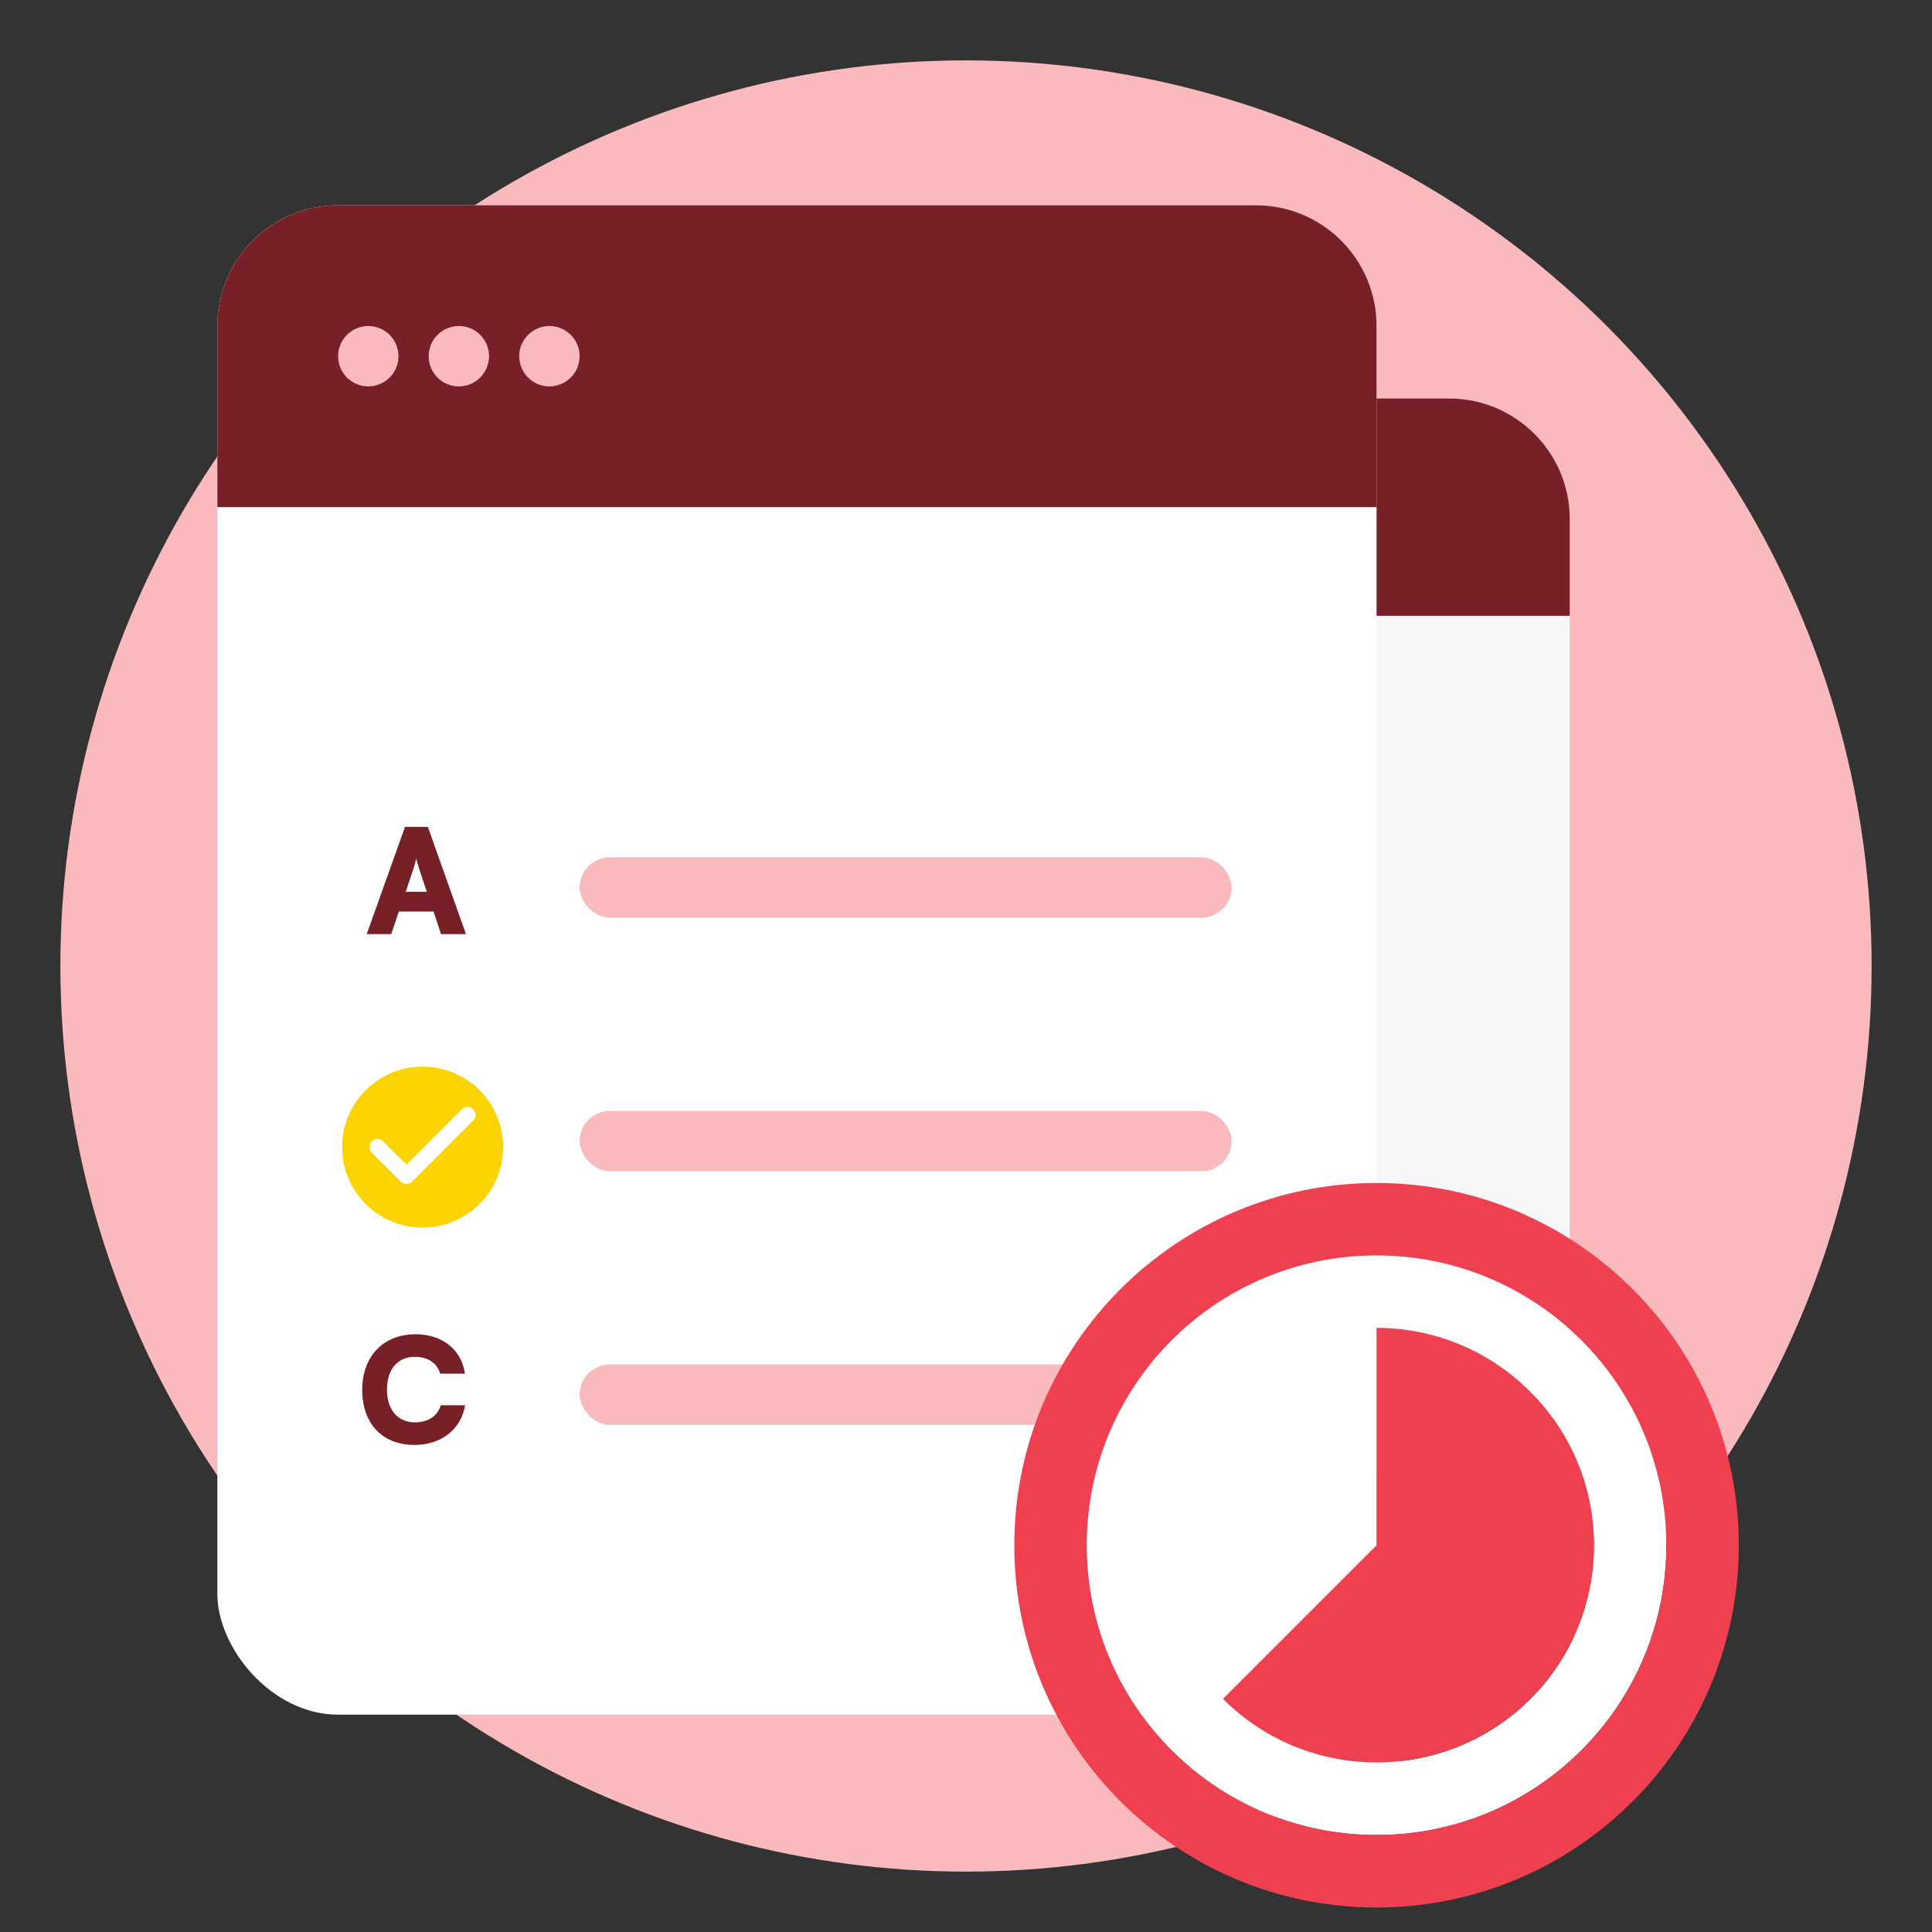
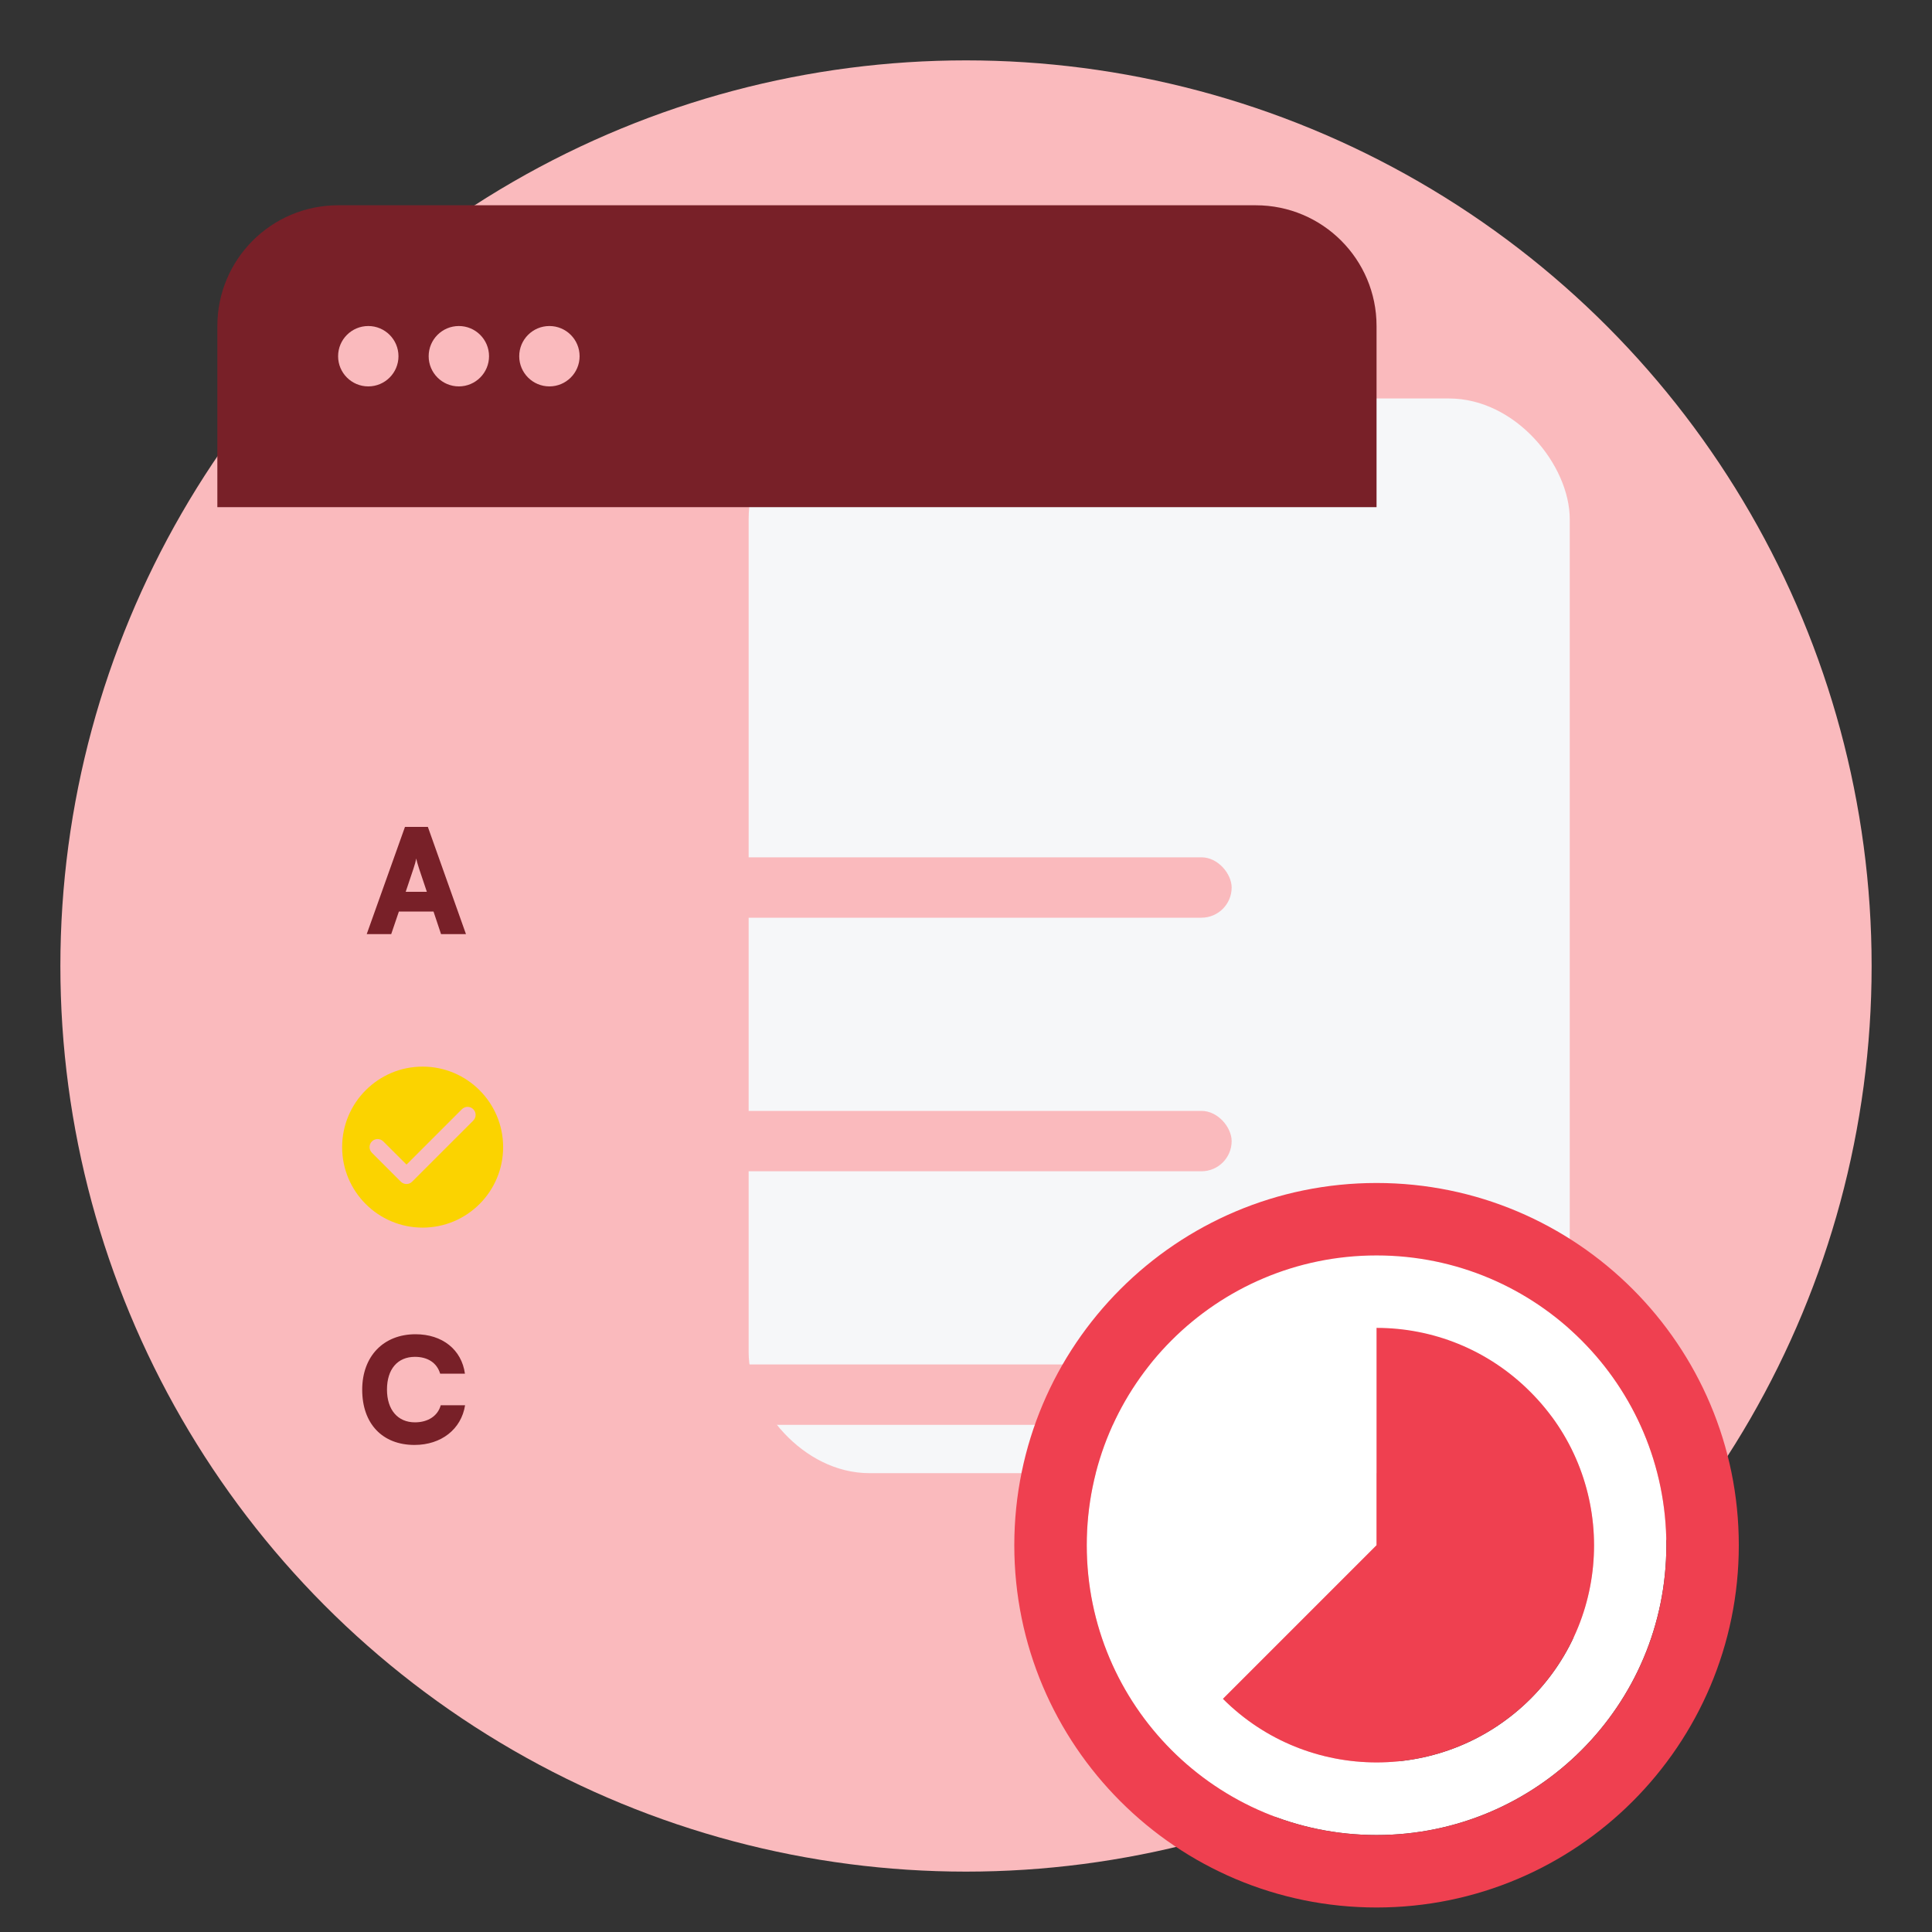
<svg xmlns="http://www.w3.org/2000/svg" width="160" height="160" viewBox="0 0 160 160" fill="none">
  <rect x="0" y="0" width="160" height="160" fill="#333333" stroke="none" />
  <g clip-path="url(#clip0_20_4151)">
    <circle cx="80" cy="80" r="75" fill="#FABABD" />
    <rect x="62" y="33" width="68" height="89" rx="10" fill="#F6F7F9" />
-     <path d="M62 43C62 37.477 66.477 33 72 33H120C125.523 33 130 37.477 130 43V51H62V43Z" fill="#782028" />
    <circle cx="30" cy="30" r="2.5" fill="#C5CCFF" />
    <circle cx="37.5" cy="30" r="2.5" fill="#C5CCFF" />
    <circle cx="45" cy="30" r="2.5" fill="#C5CCFF" />
-     <rect x="18" y="17" width="96" height="125" rx="10" fill="white" />
    <path d="M18 27C18 21.477 22.477 17 28 17H104C109.523 17 114 21.477 114 27V42H18V27Z" fill="#782028" />
    <circle cx="30.5" cy="29.5" r="2.5" fill="#FABABD" />
    <circle cx="38" cy="29.5" r="2.5" fill="#FABABD" />
    <circle cx="45.5" cy="29.5" r="2.5" fill="#FABABD" />
    <rect x="48" y="71" width="54" height="5" rx="2.5" fill="#FABABD" />
    <rect x="48" y="92" width="54" height="5" rx="2.5" fill="#FABABD" />
    <rect x="48" y="113" width="54" height="5" rx="2.5" fill="#FABABD" />
    <path d="M32.398 77.361H30.37L33.538 68.481H35.434L38.59 77.361H36.526L35.902 75.489H33.034L32.398 77.361ZM34.234 71.96L33.598 73.856H35.35L34.714 71.96C34.618 71.66 34.51 71.312 34.474 71.097C34.438 71.3 34.342 71.636 34.234 71.96Z" fill="#782028" />
    <path d="M34.328 119.664C31.664 119.664 29.996 117.9 29.996 115.092C29.996 112.32 31.76 110.496 34.412 110.496C36.632 110.496 38.228 111.768 38.504 113.76H36.452C36.188 112.872 35.432 112.368 34.364 112.368C32.924 112.368 32.048 113.388 32.048 115.08C32.048 116.748 32.936 117.792 34.364 117.792C35.456 117.792 36.26 117.252 36.5 116.376H38.516C38.204 118.356 36.548 119.664 34.328 119.664Z" fill="#782028" />
    <path d="M114 103.97C100.74 103.97 90 114.71 90 127.97C90 141.23 100.74 151.97 114 151.97C127.26 151.97 138 141.23 138 127.97C138 114.71 127.26 103.97 114 103.97ZM126.75 140.69C119.7 147.71 108.3 147.71 101.28 140.69L114 127.97V109.97C118.62 109.97 123.21 111.74 126.72 115.25C133.77 122.27 133.77 133.67 126.75 140.69Z" fill="white" />
    <path d="M126.72 115.25C123.21 111.74 118.62 109.97 114 109.97V127.97L101.28 140.69C108.3 147.71 119.7 147.71 126.75 140.69C133.77 133.67 133.77 122.27 126.72 115.25ZM114 97.97C97.44 97.97 84 111.41 84 127.97C84 144.53 97.44 157.97 114 157.97C130.56 157.97 144 144.53 144 127.97C144 111.41 130.56 97.97 114 97.97ZM114 151.97C100.74 151.97 90 141.23 90 127.97C90 114.71 100.74 103.97 114 103.97C127.26 103.97 138 114.71 138 127.97C138 141.23 127.26 151.97 114 151.97Z" fill="#EF4050" />
    <path d="M35 88.333C31.32 88.333 28.334 91.32 28.334 95C28.334 98.68 31.32 101.666 35 101.666C38.68 101.666 41.667 98.68 41.667 95C41.667 91.32 38.68 88.333 35 88.333ZM33.194 97.86L30.8 95.466C30.54 95.206 30.54 94.786 30.8 94.526C31.06 94.266 31.48 94.266 31.74 94.526L33.667 96.446L38.254 91.86C38.514 91.6 38.934 91.6 39.194 91.86C39.453 92.12 39.453 92.54 39.194 92.8L34.133 97.86C33.88 98.12 33.453 98.12 33.194 97.86Z" fill="#FBD300" />
  </g>
  <defs>
    <clipPath id="clip0_20_4151">
      <rect width="160" height="160" fill="white" />
    </clipPath>
  </defs>
</svg>